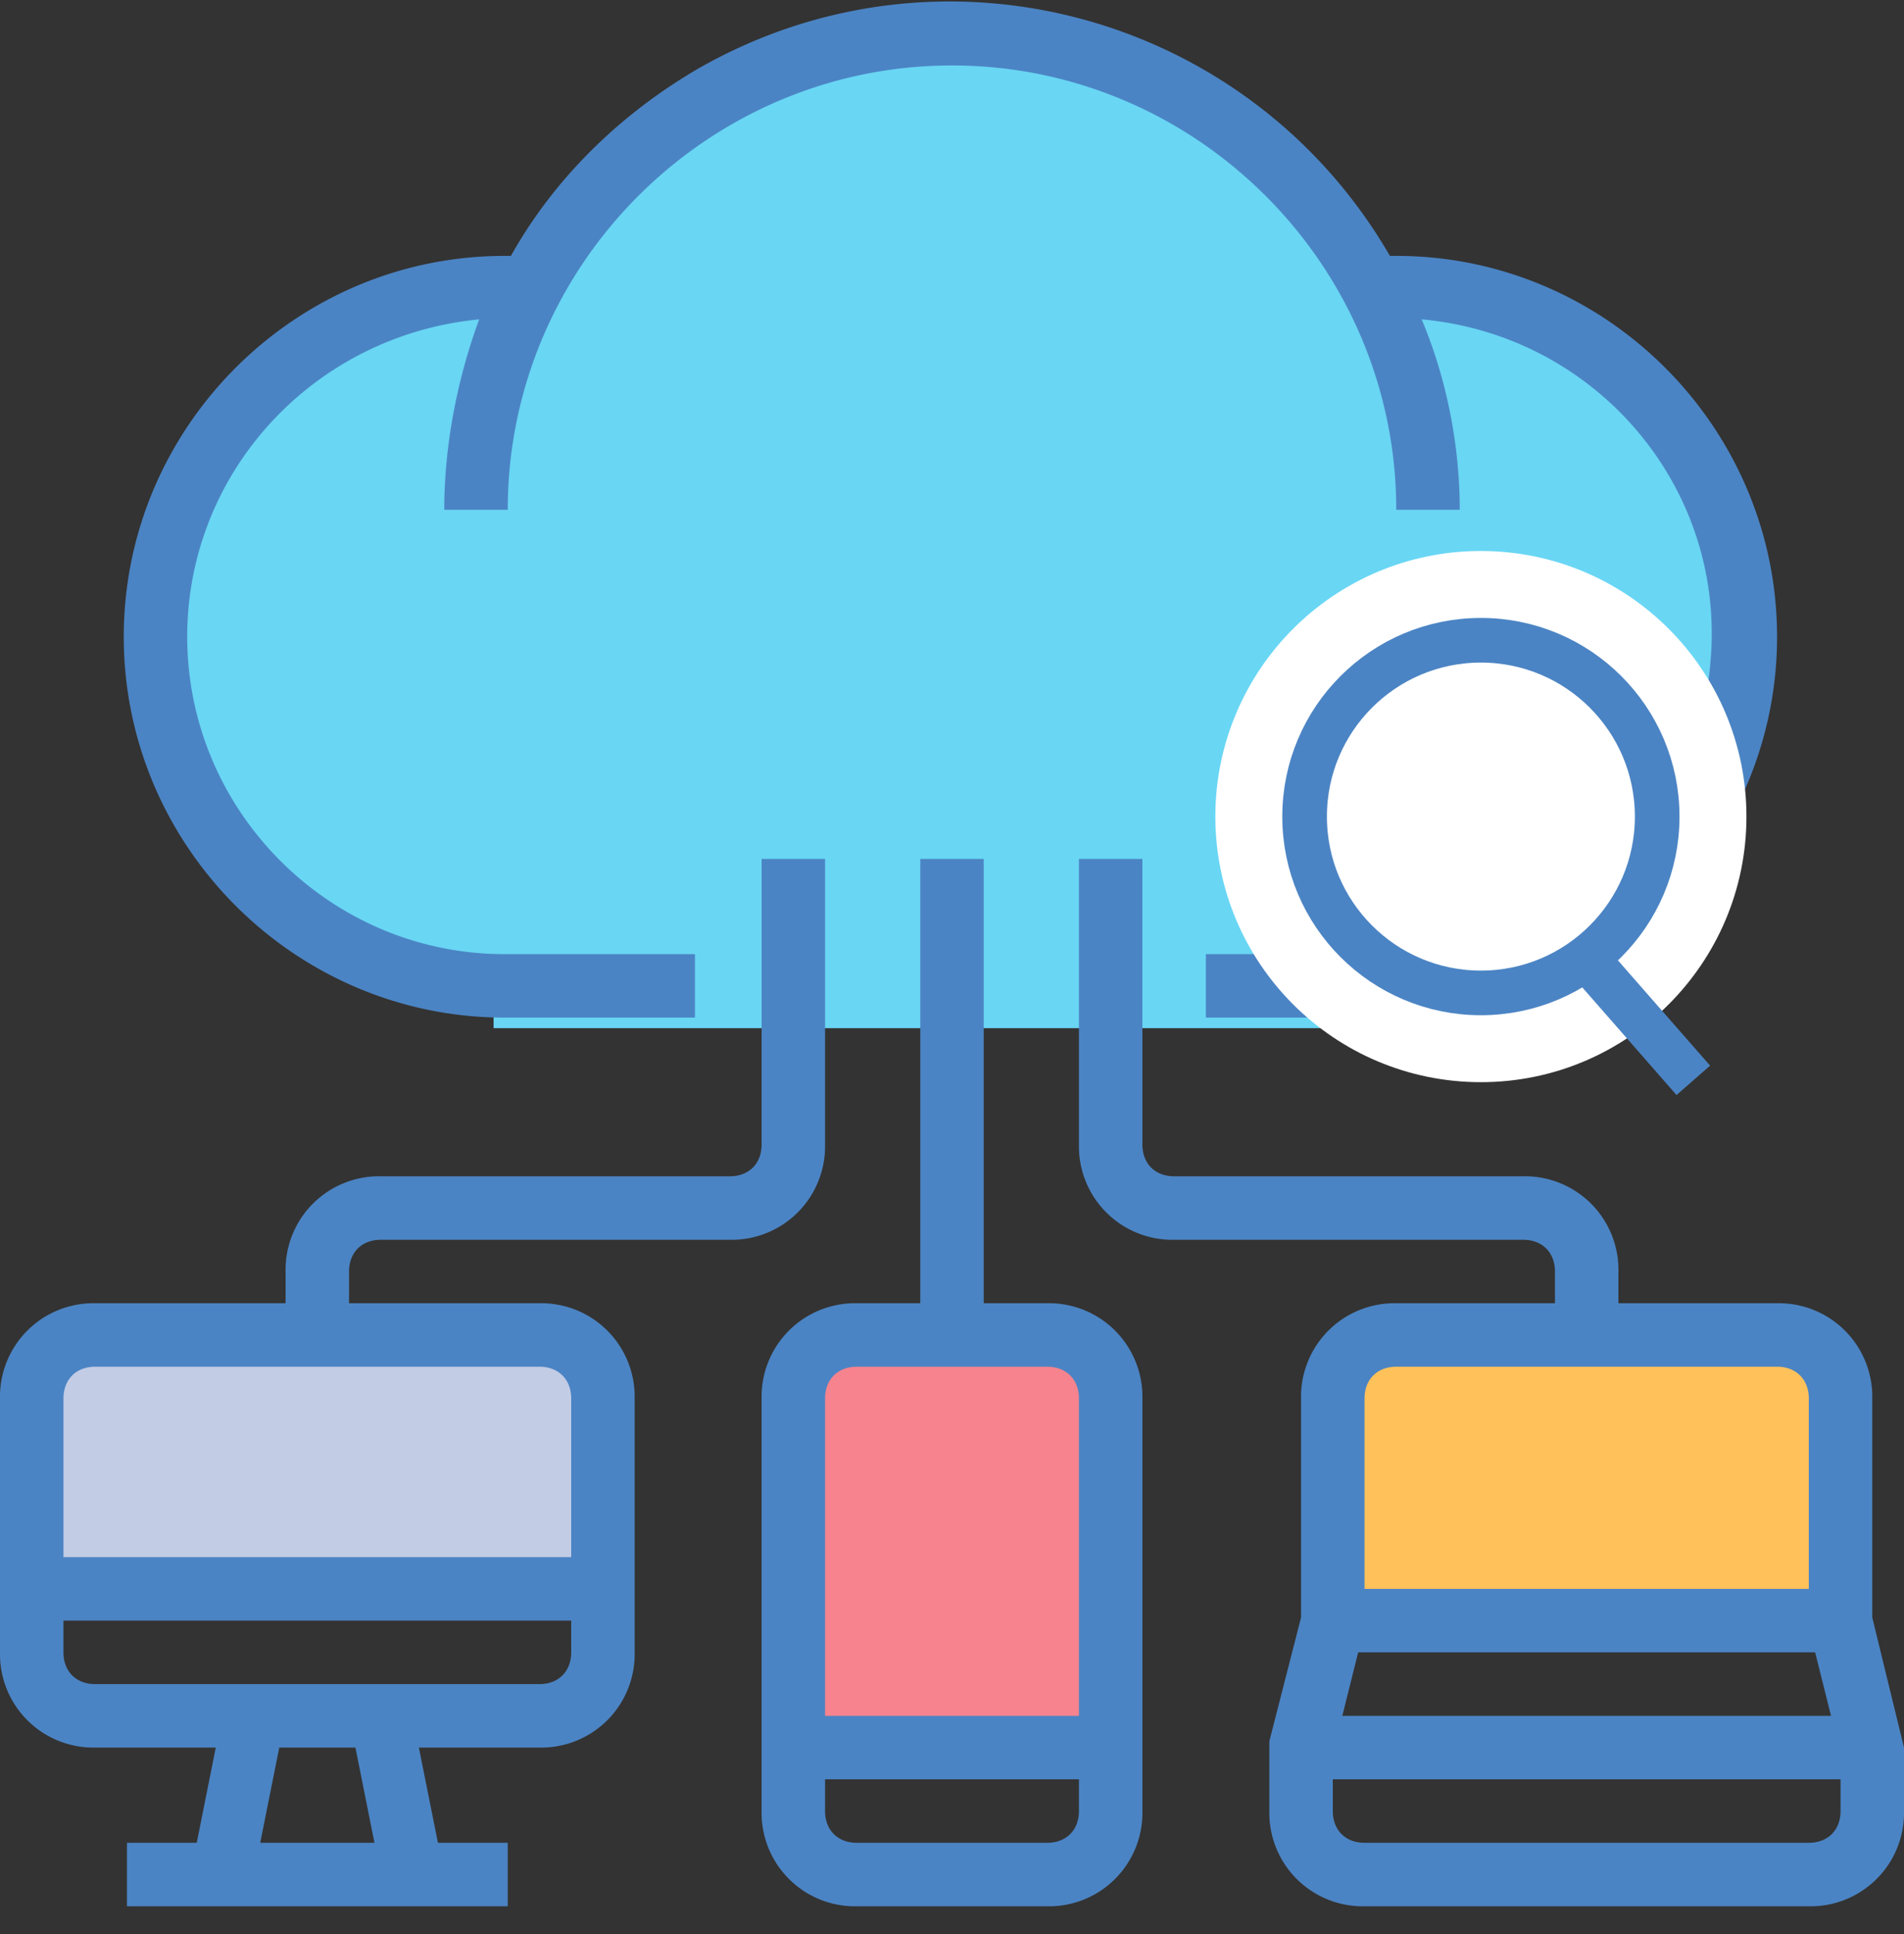
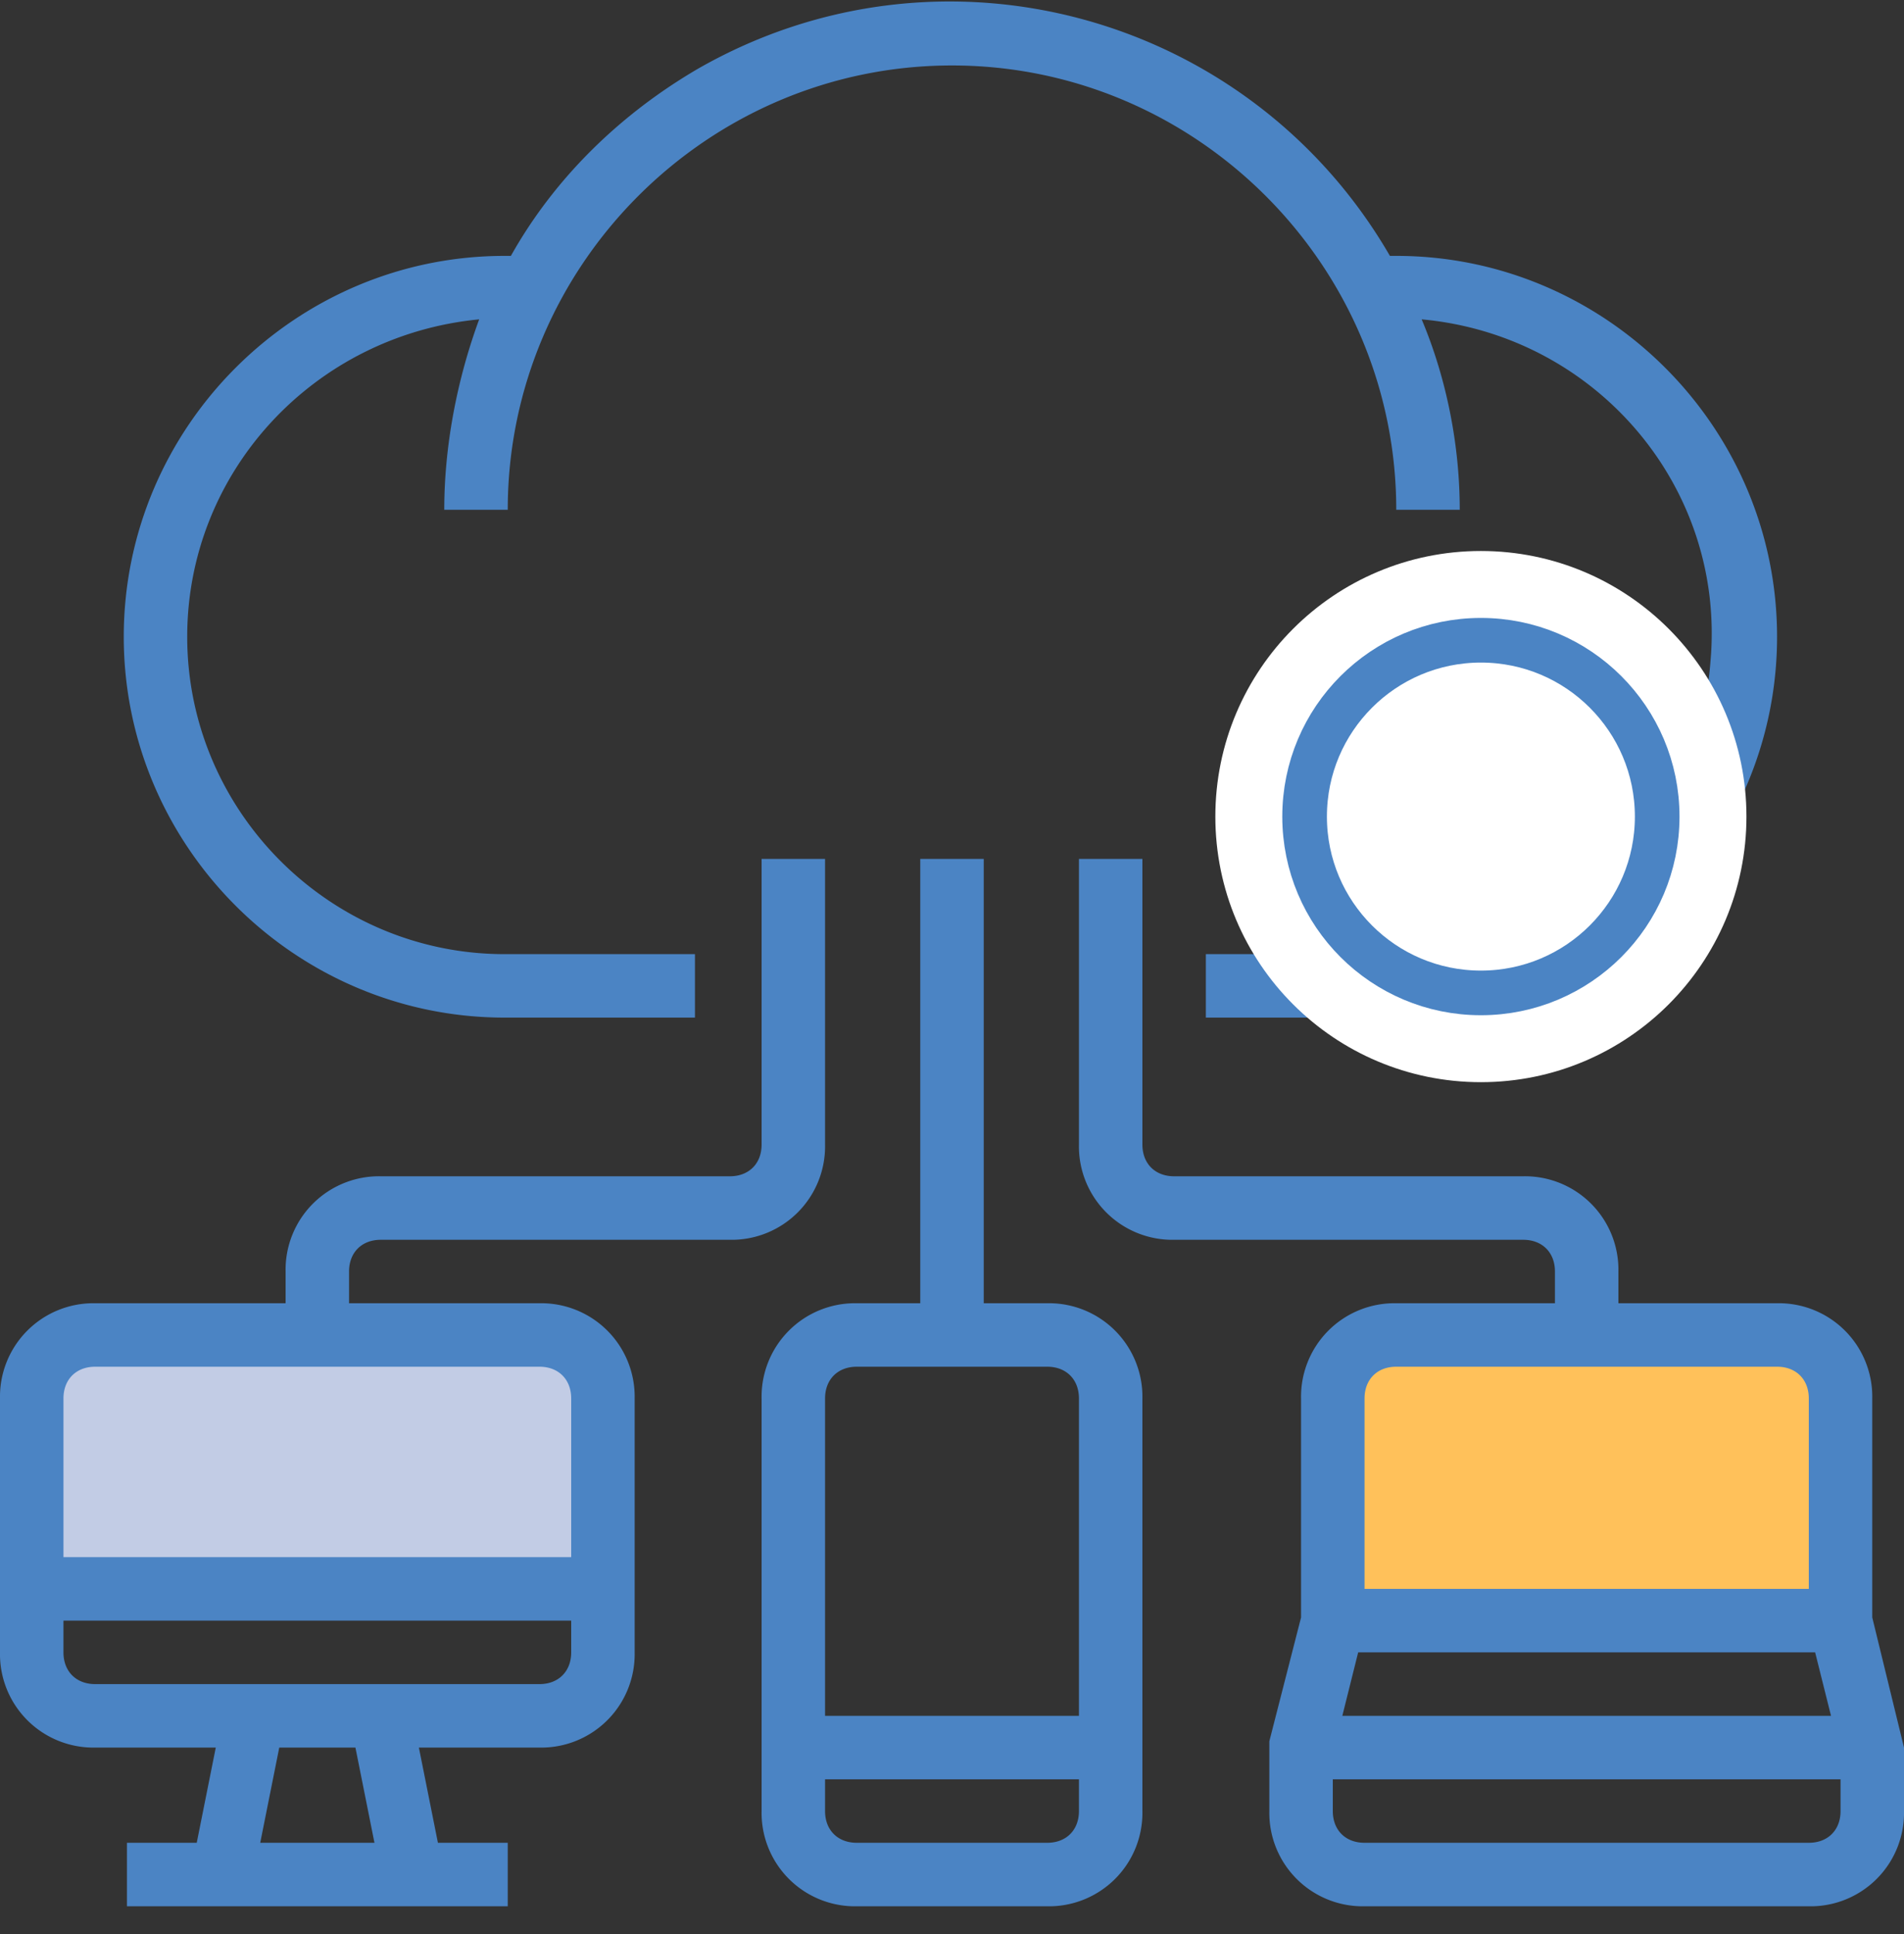
<svg xmlns="http://www.w3.org/2000/svg" xmlns:xlink="http://www.w3.org/1999/xlink" width="64" height="65">
  <rect width="100%" height="100%" fill="#333333" stroke="none" />
  <defs>
    <circle id="A" cx="49.778" cy="27.444" r="5.926" />
  </defs>
  <g fill="none" fill-rule="evenodd">
-     <path fill="#69d6f4" d="M16.593 33.312c-6-.595-10.667-5.648-10.667-11.793 0-6.546 5.306-11.852 11.852-11.852a11.54 11.54 0 0 1 .876.032c1.888-4.873 6.62-8.33 12.16-8.33 2.11 0 4.1.5 5.86 1.39a13.054 13.054 0 0 1 9.312 6.91c.078-.002.157-.002.235-.002 6.546 0 11.852 5.306 11.852 11.852s-5.306 11.85-11.852 11.85v1.186h-29.63v-1.244z" />
-     <rect width="11.852" height="14.222" x="26.074" y="45.222" fill="#f6838d" rx="1" />
    <rect width="16.593" height="8.296" x="45.037" y="45.222" fill="#ffc15a" rx="1" />
    <rect width="18.963" height="8.296" x="1.185" y="45.222" fill="#c2cce5" rx="1" />
    <g fill="#4b84c4" fill-rule="nonzero">
      <path d="M3.2 58.733h4.053l-.64 3.2H4.267v2.134h12.8v-2.134H14.72l-.64-3.2h4.053a3.14 3.14 0 0 0 3.2-3.2V47a3.14 3.14 0 0 0-3.2-3.2h-6.4v-1.067c0-.64.427-1.066 1.067-1.066h11.733a3.14 3.14 0 0 0 3.2-3.2v-9.6H25.6v9.6c0 .64-.427 1.066-1.067 1.066H12.8a3.14 3.14 0 0 0-3.2 3.2V43.8H3.2A3.14 3.14 0 0 0 0 47v8.533a3.14 3.14 0 0 0 3.2 3.2zm9.387 3.2h-3.84l.64-3.2h2.56l.64 3.2zm5.546-5.333H3.2c-.64 0-1.067-.427-1.067-1.067v-1.066H19.2v1.066c0 .64-.427 1.067-1.067 1.067zM3.2 45.933h14.933c.64 0 1.067.427 1.067 1.067v5.333H2.133V47c0-.64.427-1.067 1.067-1.067zM62.933 47a3.14 3.14 0 0 0-3.2-3.2H54.4v-1.067a3.14 3.14 0 0 0-3.2-3.2H39.467c-.64 0-1.067-.426-1.067-1.066v-9.6h-2.133v9.6a3.14 3.14 0 0 0 3.2 3.2H51.2c.64 0 1.067.426 1.067 1.066V43.8h-5.334a3.14 3.14 0 0 0-3.2 3.2v7.36l-1.066 4.16v2.347a3.14 3.14 0 0 0 3.2 3.2H60.8a3.14 3.14 0 0 0 3.2-3.2v-2.134l-1.067-4.373V47zm-1.92 8.533l.534 2.134H45.12l.533-2.134h15.36zM45.867 47c0-.64.426-1.067 1.066-1.067h12.8c.64 0 1.067.427 1.067 1.067v6.4H45.867V47zM60.8 61.933H45.867c-.64 0-1.067-.426-1.067-1.066V59.8h17.067v1.067c0 .64-.427 1.066-1.067 1.066z" />
      <path d="M30.933 28.867V43.8H28.8a3.14 3.14 0 0 0-3.2 3.2v13.867a3.14 3.14 0 0 0 3.2 3.2h6.4a3.14 3.14 0 0 0 3.2-3.2V47a3.14 3.14 0 0 0-3.2-3.2h-2.133V28.867h-2.134zM35.2 61.933h-6.4c-.64 0-1.067-.426-1.067-1.066V59.8h8.534v1.067c0 .64-.427 1.066-1.067 1.066zM36.267 47v10.667h-8.534V47c0-.64.427-1.067 1.067-1.067h6.4c.64 0 1.067.427 1.067 1.067zm10.666-14.933h-6.4V34.2h6.4c7.04 0 12.8-5.76 12.8-12.8s-5.76-12.8-12.8-12.8h-.213C42.027.493 31.68-2.387 23.467 2.307c-2.56 1.493-4.8 3.626-6.294 6.293h-.213c-7.04 0-12.8 5.76-12.8 12.8s5.76 12.8 12.8 12.8h6.4v-2.133h-6.4c-5.867 0-10.667-4.8-10.667-10.667 0-5.547 4.267-10.133 9.814-10.667-.747 2.027-1.174 4.267-1.174 6.4h2.134C17.067 8.92 23.787 2.2 32 2.2s14.933 6.72 14.933 14.933h2.134c0-2.133-.427-4.373-1.28-6.4 5.866.534 10.24 5.654 9.706 11.52-.426 5.547-5.013 9.814-10.56 9.814z" />
    </g>
    <use fill="#fff" xlink:href="#A" />
    <circle cx="49.778" cy="27.444" r="7.426" stroke="#fff" stroke-width="3" />
    <g stroke="#4b84c4" stroke-width="1.5">
      <use xlink:href="#A" />
-       <path d="M53.04 31.88l3.878 4.428" />
    </g>
  </g>
</svg>